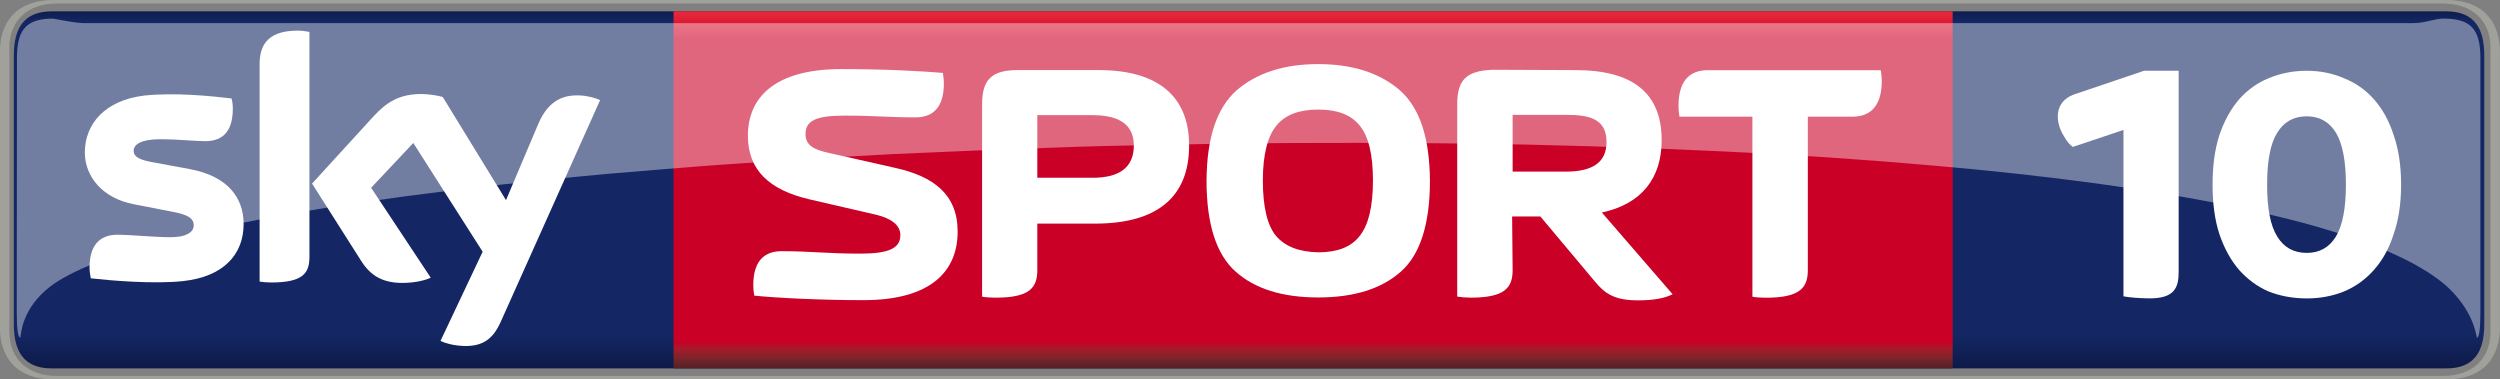
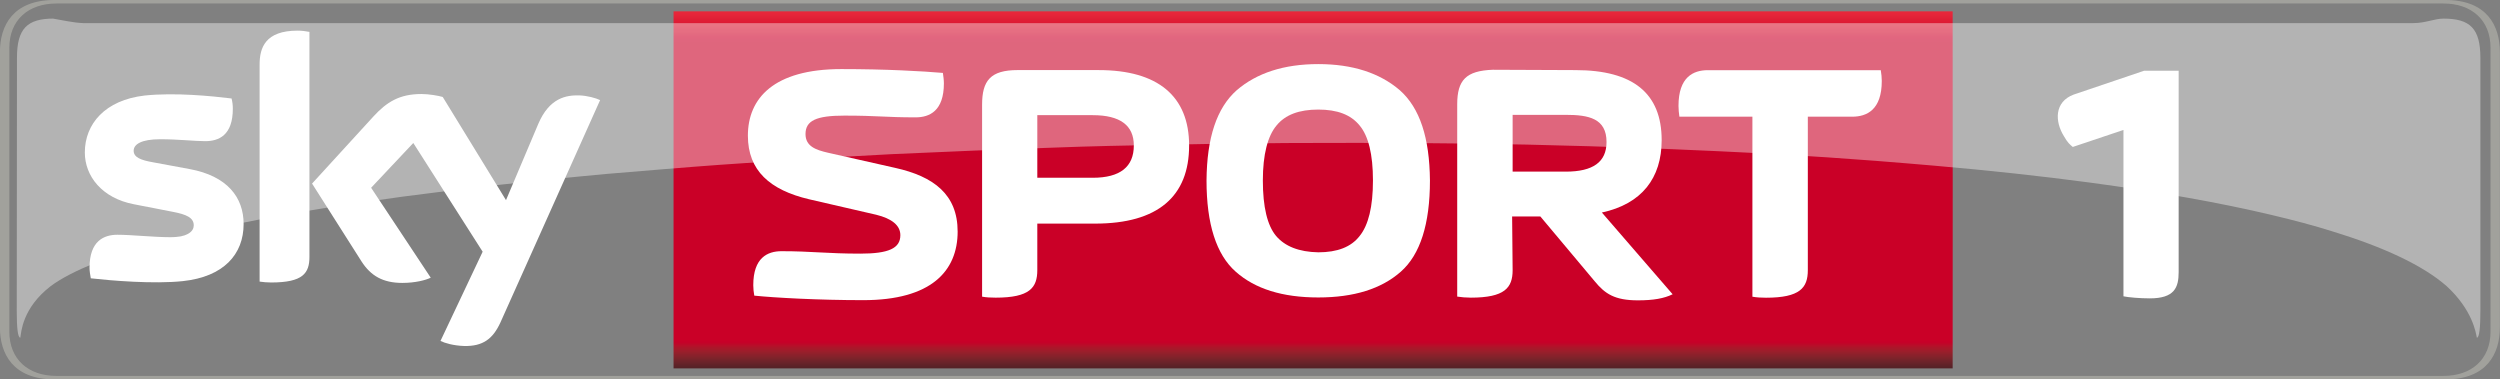
<svg xmlns="http://www.w3.org/2000/svg" height="91.052" width="600" version="1.1" viewBox="0 0 158.75 24.091">
  <rect x="0" y="0" width="158.75" height="24.091" fill="#808080" stroke="none" />
  <defs>
    <linearGradient id="a" gradientUnits="userSpaceOnUse" gradientTransform="matrix(0 23.046 23.046 0 207.53 431.86)" x2=".992" x1=".008" y1="0" y2="0">
      <stop stop-color="#0f1c4d" offset="0" />
      <stop stop-color="#101e51" offset=".004" />
      <stop stop-color="#101f54" offset=".008" />
      <stop stop-color="#112157" offset=".012" />
      <stop stop-color="#12225a" offset=".016" />
      <stop stop-color="#13245d" offset=".02" />
      <stop stop-color="#132560" offset=".023" />
      <stop stop-color="#142662" offset=".027" />
      <stop stop-color="#142764" offset=".031" />
      <stop stop-color="#142764" offset=".062" />
      <stop stop-color="#142764" offset=".125" />
      <stop stop-color="#142764" offset=".25" />
      <stop stop-color="#142764" offset=".5" />
      <stop stop-color="#142764" offset=".75" />
      <stop stop-color="#142764" offset=".875" />
      <stop stop-color="#142764" offset=".891" />
      <stop stop-color="#142764" offset=".898" />
      <stop stop-color="#142763" offset=".902" />
      <stop stop-color="#142763" offset=".906" />
      <stop stop-color="#132662" offset=".91" />
      <stop stop-color="#132661" offset=".914" />
      <stop stop-color="#132560" offset=".918" />
      <stop stop-color="#13255f" offset=".922" />
      <stop stop-color="#12245d" offset=".926" />
      <stop stop-color="#12245c" offset=".93" />
      <stop stop-color="#12235b" offset=".934" />
      <stop stop-color="#12235a" offset=".938" />
      <stop stop-color="#112259" offset=".941" />
      <stop stop-color="#112258" offset=".945" />
      <stop stop-color="#112157" offset=".949" />
      <stop stop-color="#112056" offset=".953" />
      <stop stop-color="#102055" offset=".957" />
      <stop stop-color="#102054" offset=".961" />
      <stop stop-color="#101f53" offset=".965" />
      <stop stop-color="#101e52" offset=".969" />
      <stop stop-color="#0f1d50" offset=".973" />
      <stop stop-color="#0f1d4f" offset=".977" />
      <stop stop-color="#0f1c4e" offset=".98" />
      <stop stop-color="#0f1c4d" offset=".984" />
      <stop stop-color="#0e1b4c" offset=".988" />
      <stop stop-color="#0e1b4b" offset=".992" />
      <stop stop-color="#0e1a4a" offset=".996" />
      <stop stop-color="#0e1949" offset="1" />
    </linearGradient>
    <linearGradient id="b" gradientUnits="userSpaceOnUse" gradientTransform="matrix(0 -22.666 22.666 0 216.84 454.72)" x1="1.4211e-14" x2="1" y1="0" y2="0">
      <stop stop-color="#552227" offset="0" />
      <stop stop-color="#5a2227" offset=".004" />
      <stop stop-color="#602228" offset=".008" />
      <stop stop-color="#662329" offset=".012" />
      <stop stop-color="#6c232a" offset=".016" />
      <stop stop-color="#71232a" offset=".02" />
      <stop stop-color="#77232a" offset=".023" />
      <stop stop-color="#7d232a" offset=".027" />
      <stop stop-color="#84222b" offset=".031" />
      <stop stop-color="#8a212b" offset=".035" />
      <stop stop-color="#90202b" offset=".039" />
      <stop stop-color="#961f2b" offset=".043" />
      <stop stop-color="#9d1d2b" offset=".047" />
      <stop stop-color="#a31a2a" offset=".051" />
      <stop stop-color="#a9172a" offset=".055" />
      <stop stop-color="#b01329" offset=".059" />
      <stop stop-color="#b70f29" offset=".062" />
      <stop stop-color="#bd0829" offset=".066" />
      <stop stop-color="#c40228" offset=".07" />
      <stop stop-color="#c70028" offset=".074" />
      <stop stop-color="#ca0027" offset=".078" />
      <stop stop-color="#ca0027" offset=".094" />
      <stop stop-color="#ca0027" offset=".125" />
      <stop stop-color="#ca0027" offset=".25" />
      <stop stop-color="#ca0027" offset=".5" />
      <stop stop-color="#ca0027" offset=".75" />
      <stop stop-color="#ca0027" offset=".875" />
      <stop stop-color="#ca0027" offset=".906" />
      <stop stop-color="#ca0027" offset=".914" />
      <stop stop-color="#cb0028" offset=".918" />
      <stop stop-color="#cc0029" offset=".922" />
      <stop stop-color="#ce002a" offset=".926" />
      <stop stop-color="#cf012a" offset=".93" />
      <stop stop-color="#d1052b" offset=".934" />
      <stop stop-color="#d2092c" offset=".938" />
      <stop stop-color="#d40b2d" offset=".941" />
      <stop stop-color="#d50d2e" offset=".945" />
      <stop stop-color="#d60f2f" offset=".949" />
      <stop stop-color="#d71130" offset=".953" />
      <stop stop-color="#d91431" offset=".957" />
      <stop stop-color="#da1732" offset=".961" />
      <stop stop-color="#dc1933" offset=".965" />
      <stop stop-color="#dd1a34" offset=".969" />
      <stop stop-color="#df1c35" offset=".973" />
      <stop stop-color="#e01d35" offset=".977" />
      <stop stop-color="#e12036" offset=".98" />
      <stop stop-color="#e22237" offset=".984" />
      <stop stop-color="#e42439" offset=".988" />
      <stop stop-color="#e6253a" offset=".992" />
      <stop stop-color="#e7273a" offset=".996" />
      <stop stop-color="#e8283b" offset="1" />
    </linearGradient>
  </defs>
  <g transform="translate(-133.45 -431.34)">
-     <path d="m136.75 432.06c-1.782 0-2.423 1.062-2.423 2.811v17.053c0 1.748 0.642 2.811 2.423 2.811h152.02 0.01c1.782 0 2.423-1.062 2.423-2.811v-17.053c0-1.748-0.642-2.811-2.423-2.811h-152.03z" stroke-width=".934" fill="url(#a)" />
    <path stroke-width=".934" fill="url(#b)" d="m176.22 432.06v22.674h81.224c0.008-7.717 0.002-15.657 0-22.674z" />
    <g stroke-width=".934" fill="#fff">
      <path d="m148.92 445.56c0 1.937-1.273 3.353-3.851 3.63-1.859 0.199-4.57-0.032-5.854-0.177-0.04-0.21-0.08-0.475-0.08-0.675 0-1.704 0.918-2.091 1.771-2.091 0.896 0 2.302 0.155 3.353 0.155 1.14 0 1.494-0.387 1.494-0.752 0-0.487-0.465-0.697-1.35-0.863l-2.446-0.476c-2.036-0.387-3.121-1.793-3.121-3.287 0-1.815 1.284-3.331 3.807-3.619 1.914-0.199 4.238 0.032 5.511 0.188 0.056 0.222 0.08 0.421 0.08 0.653 0 1.693-0.896 2.058-1.76 2.058-0.653 0-1.682-0.122-2.855-0.122-1.195 0-1.682 0.321-1.682 0.731 0 0.421 0.465 0.597 1.217 0.73l2.335 0.432c2.401 0.442 3.43 1.804 3.43 3.486" />
      <path d="m153.1 447.64c0 1.04-0.398 1.638-2.435 1.638-0.266 0-0.498-0.024-0.73-0.056v-13.79c0-1.051 0.354-2.147 2.412-2.147 0.255 0 0.509 0.032 0.752 0.08v14.286" />
      <path d="m161.42 452.99c0.266 0.133 0.819 0.299 1.505 0.321 1.173 0.024 1.815-0.432 2.302-1.494l6.33-14.12c-0.266-0.133-0.841-0.287-1.317-0.299-0.819-0.024-1.903 0.144-2.612 1.815l-2.047 4.836-4.017-6.551c-0.255-0.08-0.885-0.188-1.35-0.188-1.416 0-2.213 0.52-3.043 1.416l-3.906 4.271 3.143 4.947c0.586 0.907 1.35 1.361 2.589 1.361 0.819 0 1.494-0.177 1.804-0.332l-3.785-5.71 2.678-2.844 4.404 6.905-2.678 5.666" />
      <path d="m194.26 446.04c0-2.357-1.527-3.497-3.962-4.039l-4.271-0.963c-0.775-0.177-1.427-0.41-1.427-1.184 0-0.852 0.675-1.173 2.468-1.173 2.114 0 2.601 0.111 4.526 0.111 0.885 0 1.793-0.41 1.793-2.158 0-0.21-0.032-0.454-0.064-0.664-1.295-0.111-3.607-0.243-6.451-0.243-4.294 0-5.931 1.859-5.931 4.227 0 2.224 1.405 3.453 3.884 4.039l4.271 0.985c0.985 0.243 1.527 0.675 1.527 1.295 0 0.841-0.752 1.173-2.545 1.173-2.114 0-3.076-0.155-5.002-0.155-0.885 0-1.793 0.41-1.793 2.158 0 0.21 0.024 0.454 0.064 0.664 1.295 0.133 4.072 0.287 6.927 0.287 4.294 0 5.987-1.837 5.987-4.36" />
      <path d="m228.24 435.77c-1.693 0.064-2.257 0.65-2.257 2.199v12.205c0.255 0.04 0.565 0.067 0.863 0.067 2.158 0 2.656-0.63 2.656-1.747l-0.032-3.407h1.793l3.453 4.117c0.653 0.797 1.271 1.208 2.743 1.208 0.985 0 1.661-0.121 2.204-0.386l-4.494-5.191c2.523-0.542 3.797-2.181 3.797-4.594 0-2.977-1.815-4.449-5.478-4.449zm1.262 2.863h3.374c1.45 0 2.589 0.222 2.589 1.726 0 1.273-0.863 1.88-2.589 1.88h-3.374z" />
      <path d="m198.07 435.79c-1.726 0-2.257 0.673-2.257 2.199v12.189c0.255 0.048 0.553 0.063 0.863 0.063 2.158 0 2.643-0.63 2.643-1.747v-2.955h3.673c3.984 0 5.967-1.728 5.967-4.959 0-3.132-1.984-4.789-5.735-4.789zm1.249 2.863h3.519c1.748 0 2.61 0.653 2.61 1.925 0 1.35-0.862 2.05-2.61 2.05h-3.519z" />
      <path d="m217.16 435.41c-2.18 0-3.906 0.565-5.179 1.66-1.273 1.129-1.895 3.02-1.917 5.731 0 2.767 0.622 4.704 1.851 5.789 1.228 1.095 2.977 1.639 5.245 1.639 2.257 0 4.006-0.543 5.245-1.639 1.228-1.085 1.847-3.022 1.847-5.789-0.024-2.711-0.64-4.602-1.913-5.731-1.273-1.095-2.999-1.66-5.179-1.66zm0 2.888c1.206 0 2.067 0.32 2.631 1.017 0.553 0.664 0.842 1.826 0.842 3.486 0 1.671-0.289 2.833-0.842 3.519-0.542 0.708-1.425 1.042-2.631 1.042-1.228-0.024-2.116-0.378-2.681-1.042-0.553-0.664-0.838-1.837-0.838-3.519 0-1.66 0.31-2.822 0.863-3.486 0.565-0.697 1.45-1.017 2.656-1.017z" />
      <path d="m248.24 438.75h2.822c0.929 0 1.881-0.431 1.881-2.268 0-0.21-0.024-0.465-0.064-0.686h-10.974c-0.93 0-1.87 0.431-1.87 2.268 0 0.21 0.024 0.465 0.056 0.686h4.637v11.431c0.266 0.048 0.565 0.064 0.863 0.064 2.158 0 2.656-0.631 2.656-1.748v-9.749" />
    </g>
    <path d="m136.91 431.34c-2.656 0-3.464 1.648-3.464 3.297v17.496c0 1.649 0.808 3.298 3.464 3.298h151.82 0.009c2.645 0 3.453-1.649 3.453-3.298v-17.496c0-1.649-0.808-3.297-3.453-3.297h-151.83zm0.121 0.222h151.58c1.782 0 2.988 1.051 2.988 2.811v18.027c0 1.76-1.206 2.811-2.988 2.811h-151.57-0.01c-1.782 0-2.988-1.051-2.988-2.811v-18.027c0-1.76 1.206-2.811 2.988-2.811z" stroke-width=".934" fill="#a1a19c" />
    <g fill="#fff">
      <path opacity=".4" d="m136.86 432.52c-1.683 0-2.333 0.631-2.333 2.49l-0.014 16.089c0 1.007 0.061 1.685 0.227 1.685 0.059-0.321 0.108-1.873 1.933-3.278 0.687-0.509 1.634-0.985 2.795-1.461 1.434-0.575 3.201-1.115 5.274-1.635 0.533-0.133 1.102-0.266 1.671-0.398 1.221-0.293 2.474-0.526 3.515-0.735 0.376-0.064 0.777-0.146 1.102-0.207 1.151-0.21 2.345-0.403 3.39-0.577 0.371-0.056 0.749-0.116 1.067-0.166 1.232-0.179 2.474-0.351 3.519-0.498 1.54-0.204 3.096-0.391 4.408-0.552 1.253-0.155 2.523-0.284 3.591-0.398 0.48-0.049 0.966-0.102 1.378-0.145 1.232-0.13 2.479-0.244 3.528-0.344 2.53-0.21 5.105-0.43 7.265-0.585 1.754-0.122 3.53-0.242 5.319-0.353 1.843-0.122 3.718-0.224 5.608-0.324 3.507-0.157 7.062-0.308 10.057-0.407 1.306-0.056 2.639-0.085 3.759-0.116 2.278-0.047 4.611-0.099 6.568-0.129 1.297-0.026 2.634-0.032 3.75-0.042 0.492-0.013 0.991-0.008 1.409-0.013 1.394-0.008 2.616-0.008 3.924-0.008 2.381-0.001 4.824 0.013 6.874 0.042 1.326 0.017 2.642 0.043 3.968 0.067 0.676 0.022 1.361 0.031 2.049 0.054 1.256 0.03 2.524 0.064 3.768 0.112 2.196 0.074 4.431 0.163 6.319 0.253 1.302 0.059 2.628 0.132 3.746 0.191 2.121 0.122 4.204 0.264 6.23 0.419 1.309 0.099 2.642 0.216 3.768 0.311 3.472 0.299 6.779 0.661 9.86 1.071 4.349 0.587 8.261 1.274 11.602 2.071 1.351 0.321 2.607 0.651 3.768 1.017 3.294 1.007 5.783 2.169 7.287 3.486 1.647 1.516 1.859 2.957 1.92 3.278 0.165 0 0.226-0.678 0.226-1.685v-16.089c0-1.859-0.652-2.49-2.346-2.49-0.569 0-1.14 0.286-1.911 0.286h-147.97c-0.662-0.027-1.321-0.191-1.912-0.286z" stroke-width="2.932" />
      <path d="m265.07 440.67c-0.183-0.152-0.336-0.284-0.55-0.665-0.601-0.949-0.622-2.202 0.611-2.66l4.473-1.514h2.191v12.788c0 0.981-0.265 1.668-1.834 1.668-0.632 0-1.375-0.066-1.671-0.131v-10.564l-3.22 1.08" stroke-width="1.078" />
-       <path d="m279.93 450.29c-0.866 0-1.681-0.151-2.415-0.437-0.723-0.311-1.345-0.773-1.885-1.377-0.52-0.605-0.937-1.354-1.243-2.253-0.295-0.892-0.438-1.95-0.438-3.161s0.143-2.261 0.438-3.16c0.306-0.891 0.723-1.647 1.243-2.252 0.54-0.605 1.161-1.051 1.885-1.345 0.734-0.311 1.549-0.471 2.415-0.471 0.856 0 1.63 0.16 2.354 0.471 0.744 0.294 1.386 0.74 1.915 1.345 0.54 0.605 0.958 1.361 1.243 2.252 0.316 0.899 0.479 1.95 0.479 3.16s-0.163 2.269-0.479 3.161c-0.285 0.899-0.703 1.648-1.243 2.253-0.53 0.604-1.172 1.067-1.915 1.377-0.723 0.286-1.498 0.437-2.354 0.437zm0-2.891c0.815 0 1.426-0.345 1.854-1.042 0.418-0.69 0.632-1.79 0.632-3.295 0-1.496-0.214-2.597-0.632-3.294-0.428-0.689-1.039-1.042-1.854-1.042-0.825 0-1.457 0.353-1.875 1.042-0.438 0.698-0.642 1.799-0.642 3.294 0 1.505 0.204 2.605 0.642 3.295 0.418 0.697 1.049 1.042 1.875 1.042z" stroke-width="1.019" />
    </g>
  </g>
</svg>